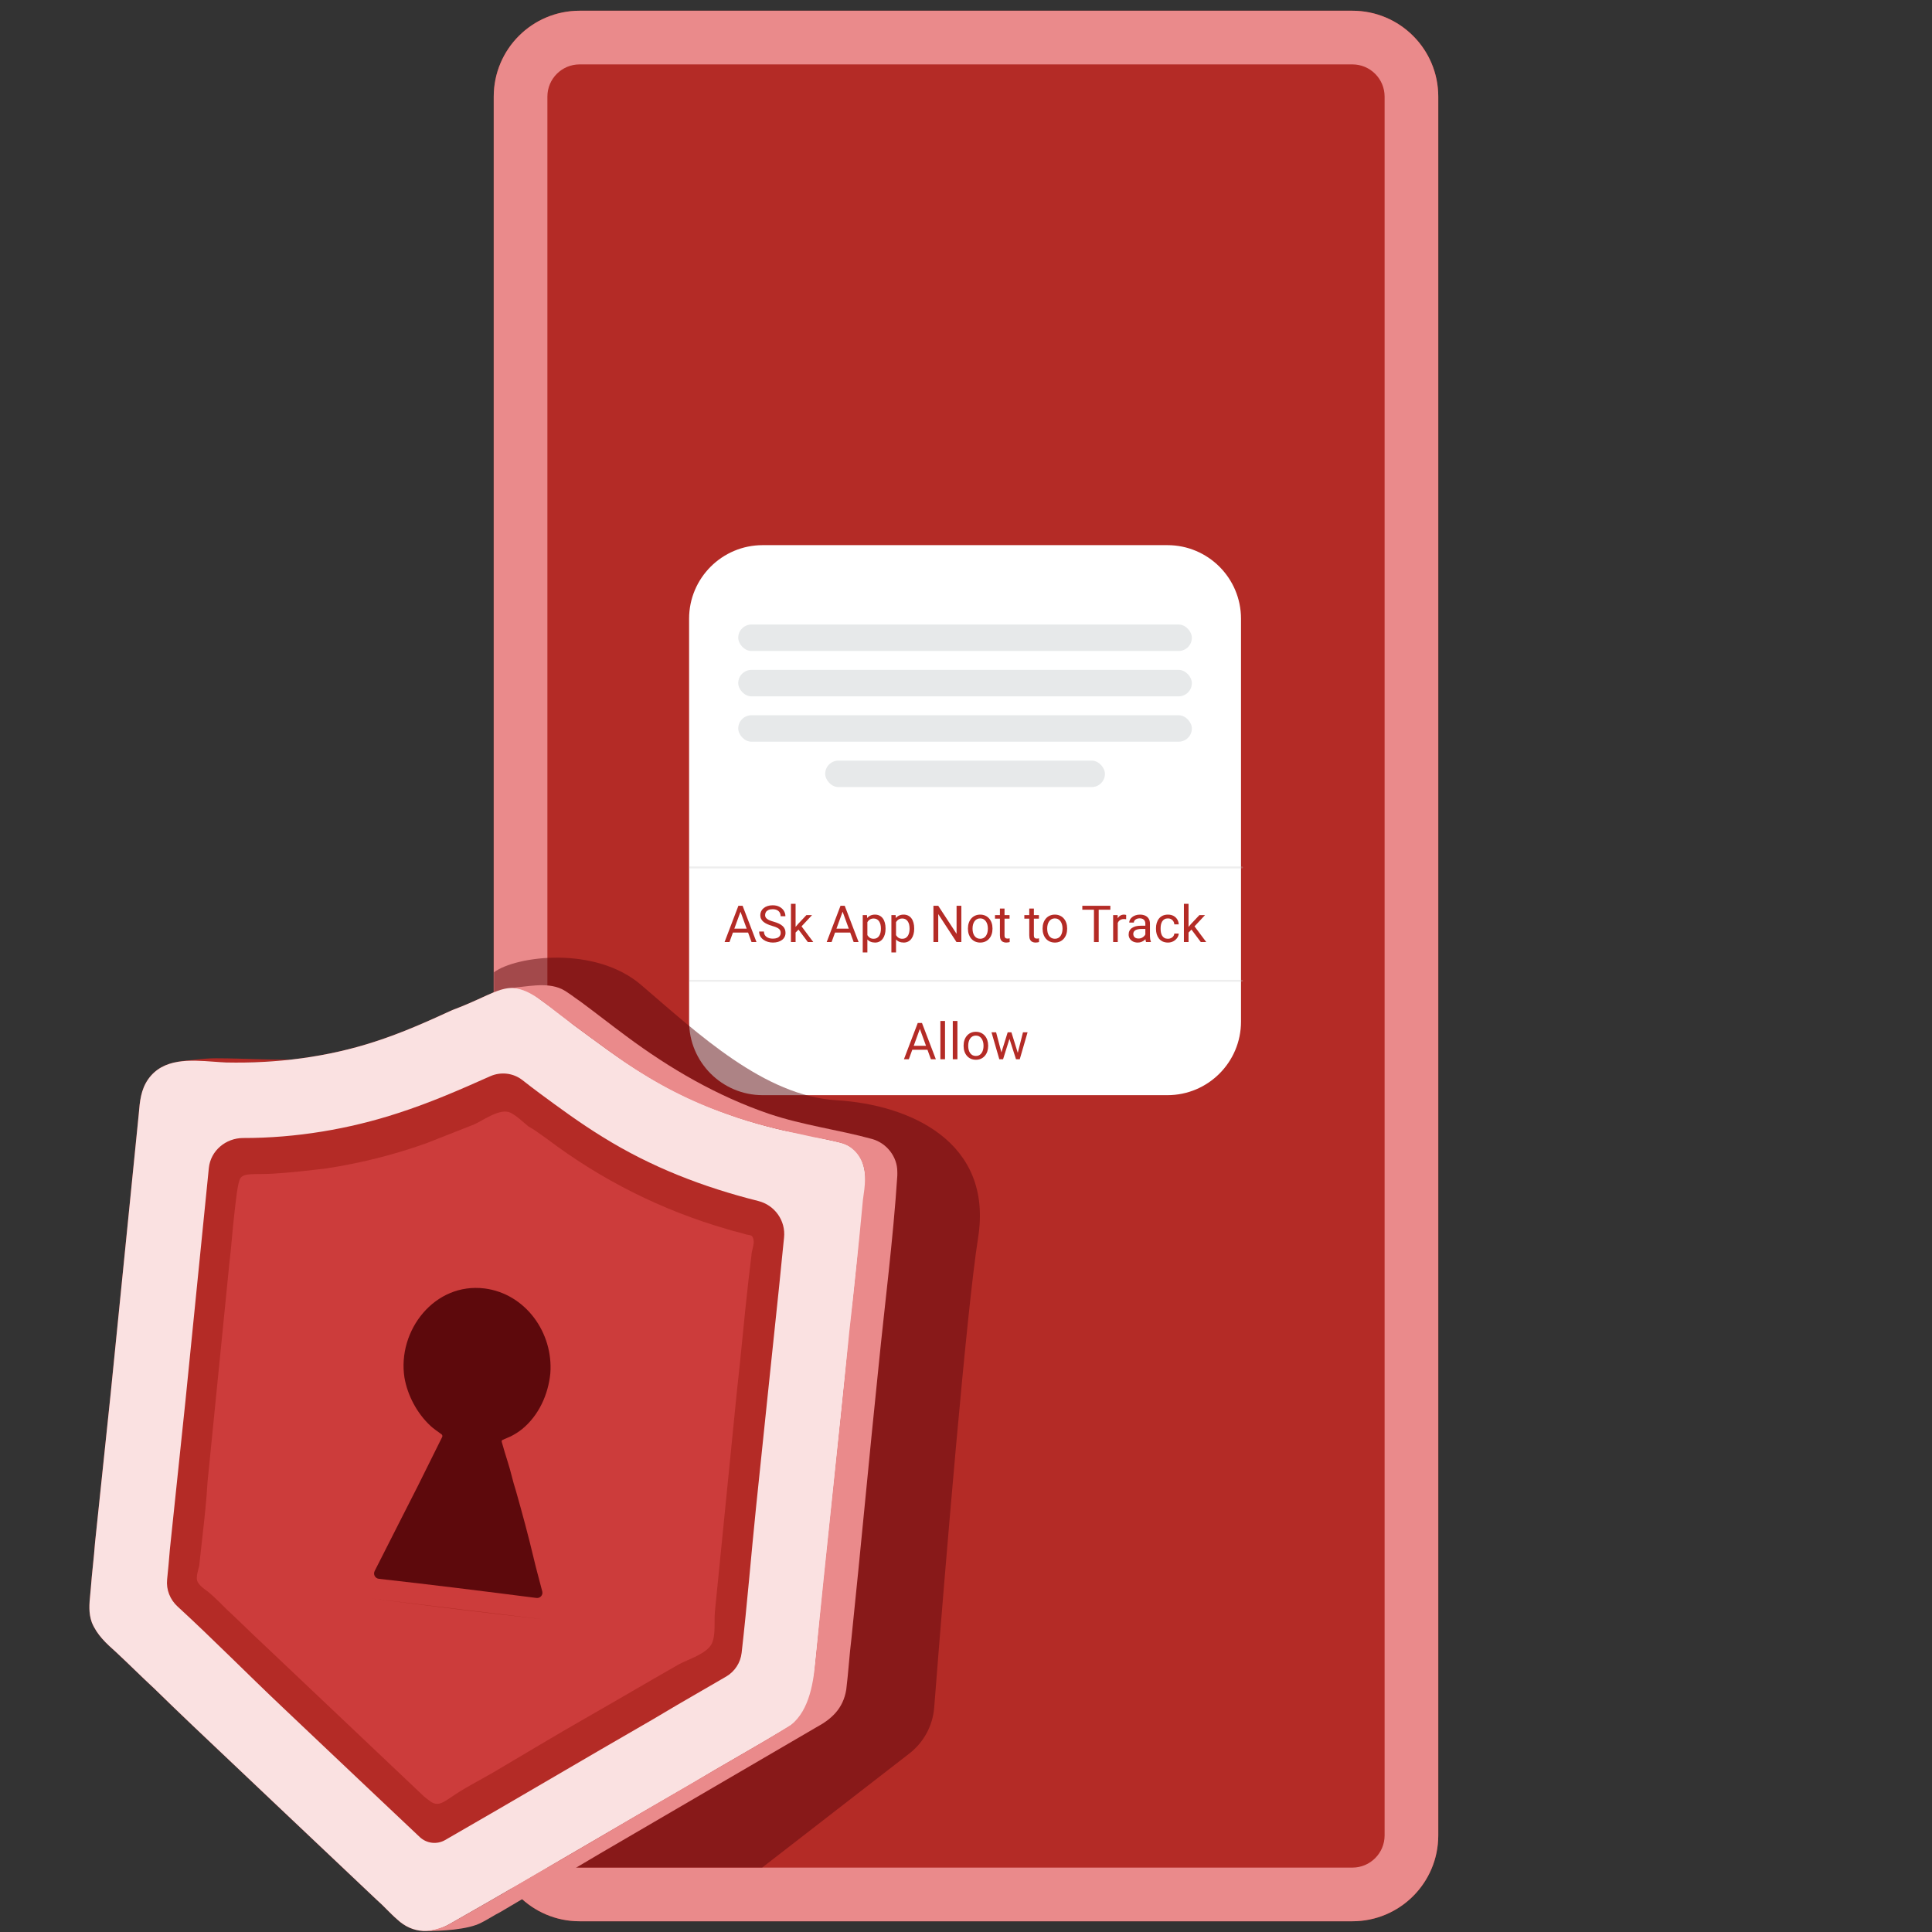
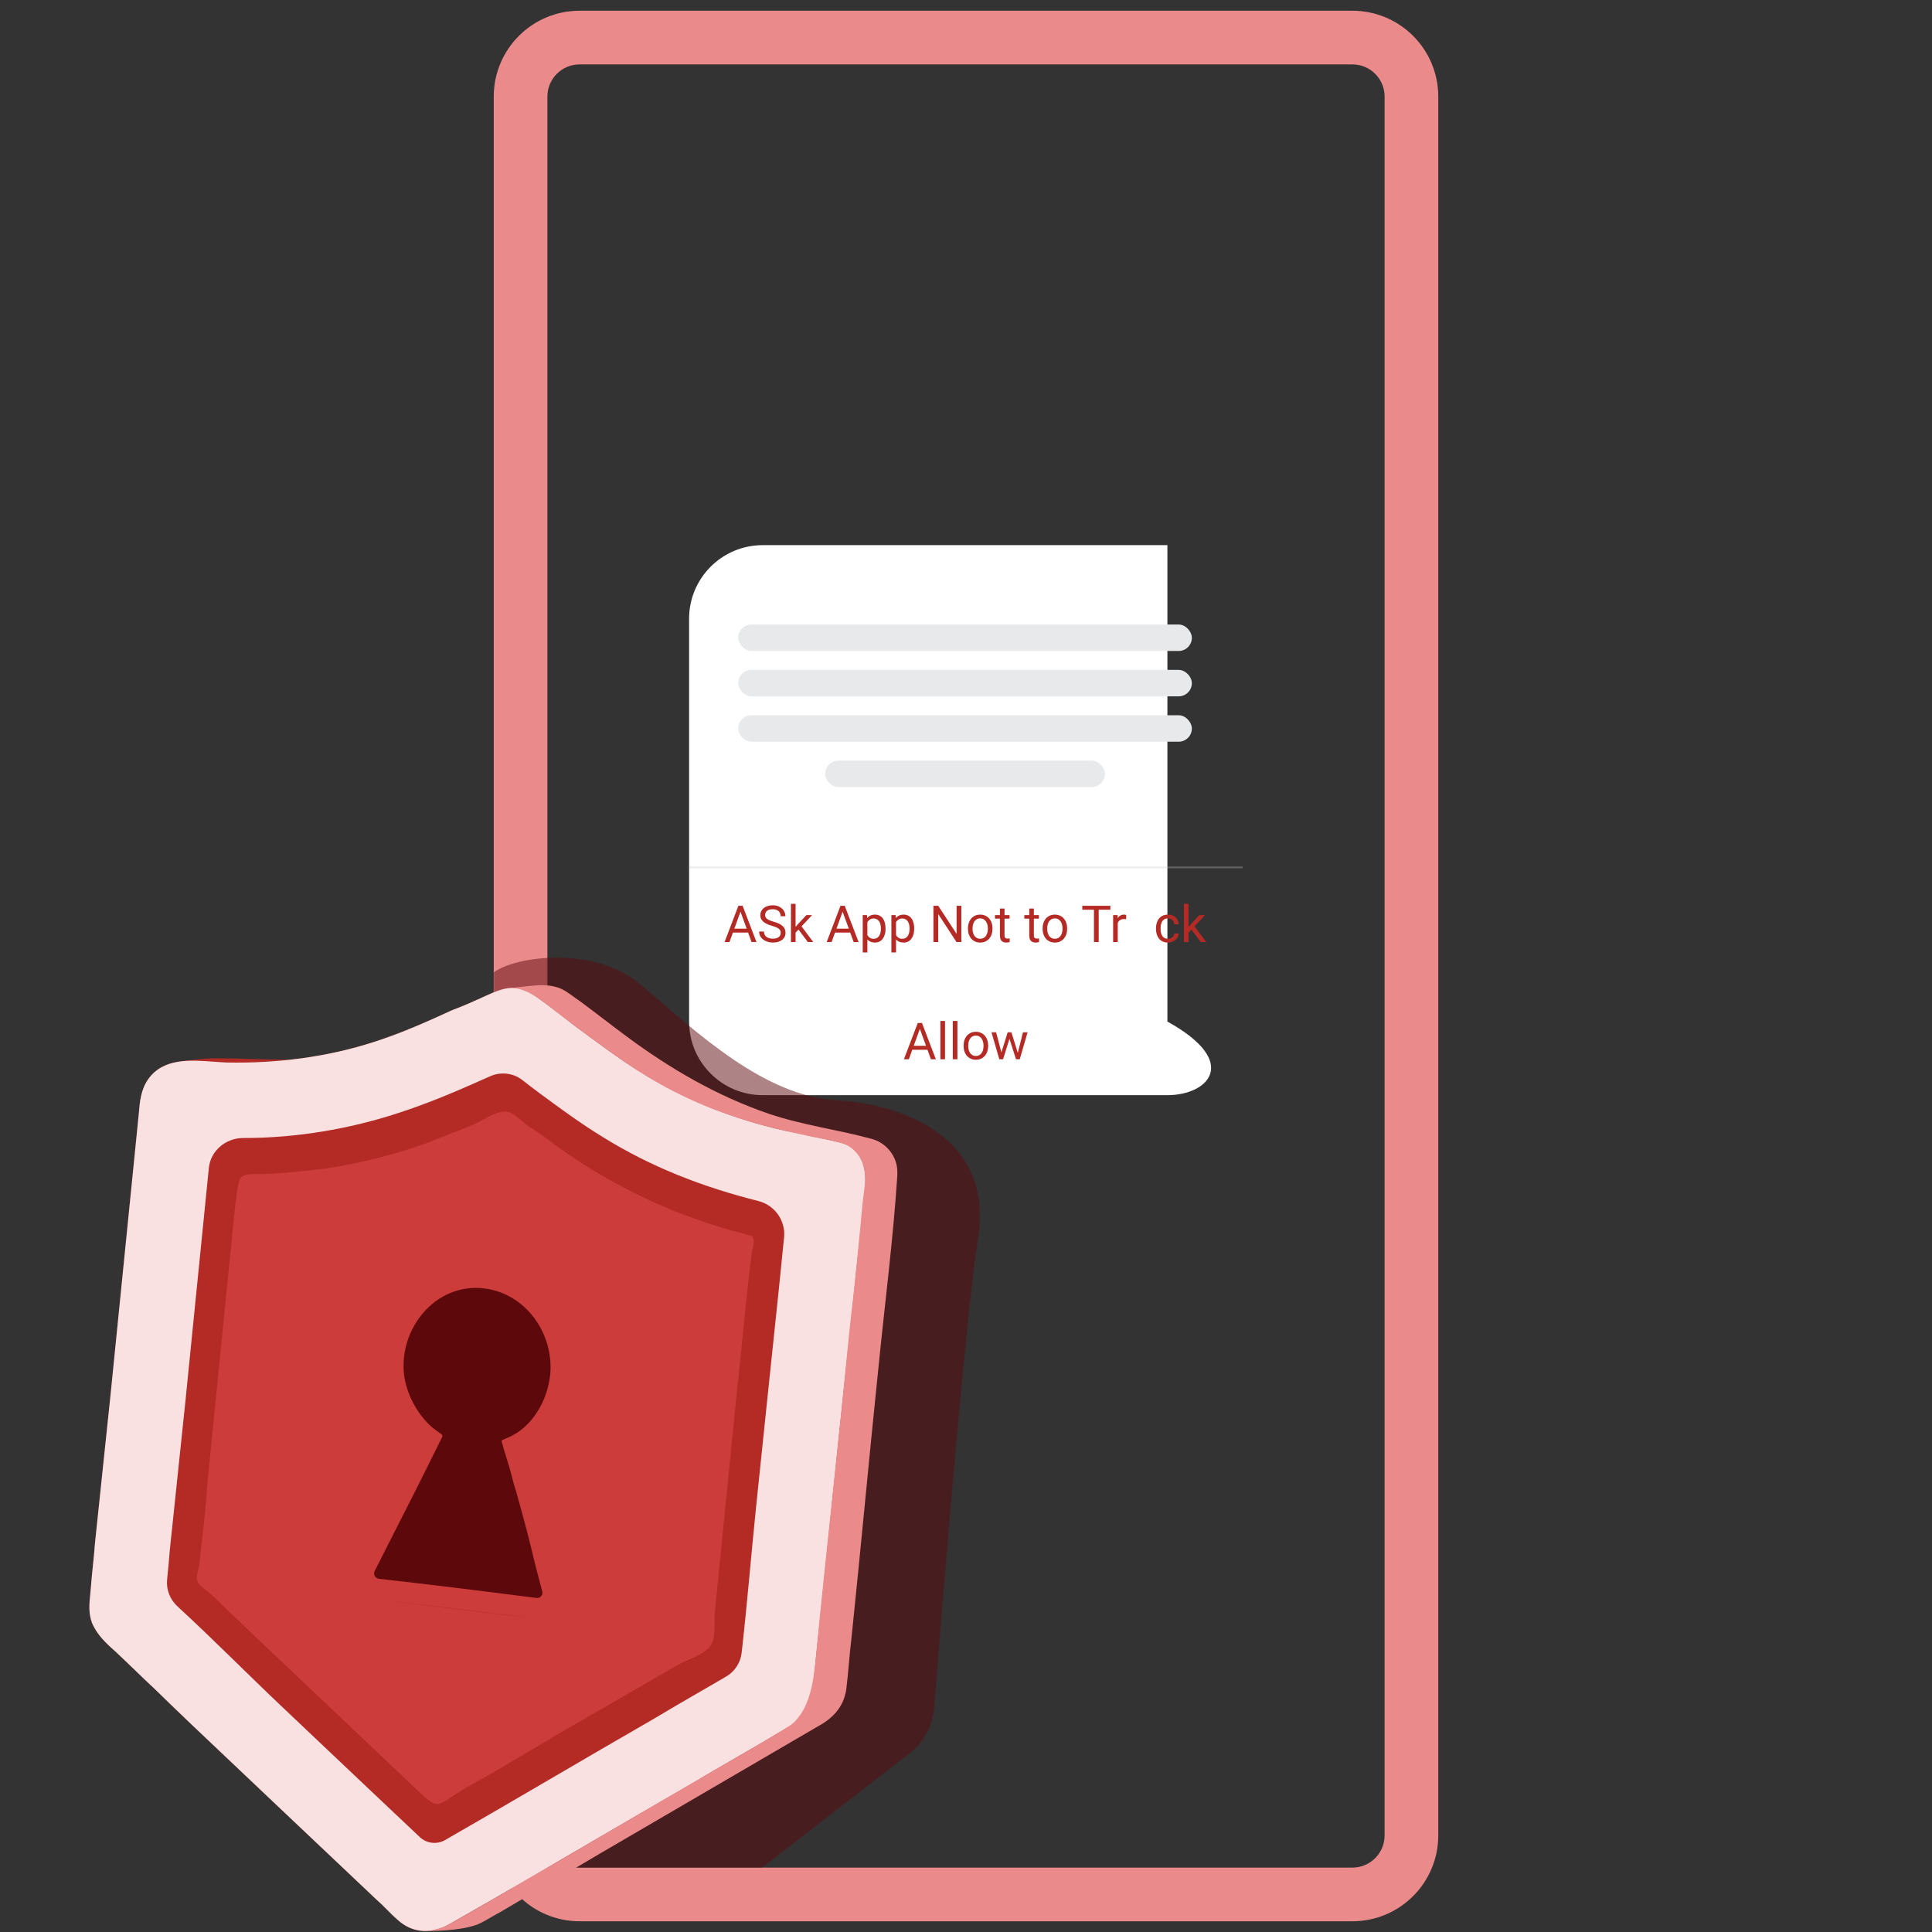
<svg xmlns="http://www.w3.org/2000/svg" width="180" height="180" viewBox="0 0 180 180" fill="none">
  <rect x="0" y="0" width="180" height="180" fill="#333333" stroke="none" />
-   <path d="M46 9C46 4.582 49.582 1 54 1H126C130.418 1 134 4.582 134 9V171C134 175.418 130.418 179 126 179H54C49.582 179 46 175.418 46 171V9Z" fill="#B42B26" />
  <path fill-rule="evenodd" clip-rule="evenodd" d="M126 6H54C52.343 6 51 7.343 51 9V171C51 172.657 52.343 174 54 174H126C127.657 174 129 172.657 129 171V9C129 7.343 127.657 6 126 6ZM54 1C49.582 1 46 4.582 46 9V171C46 175.418 49.582 179 54 179H126C130.418 179 134 175.418 134 171V9C134 4.582 130.418 1 126 1H54Z" fill="#EA8A8B" />
-   <path d="M64.201 57.647C64.201 53.86 67.271 50.79 71.058 50.79H108.765C112.552 50.79 115.622 53.86 115.622 57.647V95.177C115.622 98.964 112.552 102.034 108.765 102.034H71.058C67.271 102.034 64.201 98.964 64.201 95.177V57.647Z" fill="white" />
+   <path d="M64.201 57.647C64.201 53.86 67.271 50.79 71.058 50.79H108.765V95.177C115.622 98.964 112.552 102.034 108.765 102.034H71.058C67.271 102.034 64.201 98.964 64.201 95.177V57.647Z" fill="white" />
  <rect x="68.779" y="58.185" width="42.264" height="2.465" rx="1.233" fill="#E7E9EA" />
  <rect x="68.779" y="62.412" width="42.264" height="2.465" rx="1.233" fill="#E7E9EA" />
  <rect x="68.779" y="66.638" width="42.264" height="2.465" rx="1.233" fill="#E7E9EA" />
  <rect opacity="0.3" x="64.201" y="80.726" width="51.597" height="0.176" rx="0.088" fill="#C4C4C4" />
-   <rect opacity="0.3" x="64.201" y="91.292" width="51.597" height="0.176" rx="0.088" fill="#C4C4C4" />
  <rect x="76.881" y="70.865" width="26.063" height="2.465" rx="1.233" fill="#E7E9EA" />
  <path d="M69.082 84.689L67.963 87.77H67.506L68.794 84.39H69.089L69.082 84.689ZM70.02 87.77L68.899 84.689L68.892 84.39H69.187L70.48 87.77H70.02ZM69.962 86.519V86.886H68.063V86.519H69.962Z" fill="#B42B26" />
  <path d="M72.734 86.916C72.734 86.837 72.722 86.767 72.697 86.707C72.674 86.645 72.632 86.589 72.572 86.54C72.513 86.49 72.431 86.443 72.326 86.398C72.222 86.353 72.09 86.308 71.931 86.261C71.764 86.212 71.613 86.157 71.478 86.096C71.344 86.034 71.228 85.964 71.132 85.885C71.036 85.806 70.963 85.716 70.912 85.613C70.861 85.511 70.835 85.394 70.835 85.263C70.835 85.131 70.862 85.01 70.916 84.898C70.971 84.787 71.048 84.69 71.148 84.608C71.251 84.525 71.372 84.46 71.513 84.413C71.654 84.367 71.811 84.343 71.984 84.343C72.238 84.343 72.453 84.392 72.63 84.49C72.808 84.586 72.943 84.712 73.036 84.868C73.129 85.023 73.175 85.189 73.175 85.365H72.73C72.73 85.238 72.702 85.126 72.648 85.028C72.594 84.929 72.512 84.852 72.402 84.796C72.292 84.739 72.153 84.71 71.984 84.71C71.825 84.71 71.693 84.734 71.59 84.782C71.486 84.83 71.409 84.895 71.357 84.977C71.308 85.059 71.283 85.153 71.283 85.258C71.283 85.329 71.298 85.394 71.327 85.453C71.358 85.51 71.405 85.564 71.469 85.613C71.534 85.663 71.616 85.709 71.715 85.75C71.816 85.792 71.936 85.832 72.075 85.871C72.267 85.925 72.432 85.986 72.572 86.052C72.711 86.119 72.825 86.194 72.915 86.277C73.007 86.359 73.074 86.453 73.117 86.558C73.162 86.662 73.184 86.779 73.184 86.911C73.184 87.049 73.157 87.173 73.101 87.285C73.045 87.396 72.966 87.492 72.862 87.57C72.758 87.649 72.633 87.71 72.488 87.754C72.344 87.796 72.183 87.817 72.005 87.817C71.849 87.817 71.695 87.795 71.543 87.751C71.393 87.708 71.256 87.643 71.132 87.556C71.01 87.47 70.912 87.363 70.837 87.236C70.765 87.108 70.728 86.959 70.728 86.79H71.174C71.174 86.906 71.196 87.006 71.241 87.09C71.286 87.172 71.347 87.24 71.425 87.294C71.504 87.348 71.593 87.389 71.692 87.415C71.792 87.44 71.897 87.452 72.005 87.452C72.162 87.452 72.294 87.43 72.402 87.387C72.51 87.344 72.593 87.282 72.648 87.201C72.706 87.121 72.734 87.026 72.734 86.916Z" fill="#B42B26" />
  <path d="M74.123 84.204V87.77H73.691V84.204H74.123ZM75.657 85.258L74.561 86.43L73.948 87.067L73.913 86.609L74.352 86.085L75.132 85.258H75.657ZM75.265 87.77L74.368 86.572L74.591 86.189L75.771 87.77H75.265Z" fill="#B42B26" />
  <path d="M78.596 84.689L77.477 87.77H77.02L78.308 84.39H78.603L78.596 84.689ZM79.534 87.77L78.413 84.689L78.406 84.39H78.701L79.994 87.77H79.534ZM79.476 86.519V86.886H77.577V86.519H79.476Z" fill="#B42B26" />
  <path d="M80.811 85.741V88.736H80.379V85.258H80.774L80.811 85.741ZM82.504 86.493V86.542C82.504 86.725 82.482 86.894 82.439 87.05C82.395 87.205 82.332 87.34 82.248 87.454C82.166 87.569 82.065 87.658 81.944 87.721C81.823 87.785 81.685 87.817 81.528 87.817C81.369 87.817 81.228 87.79 81.106 87.738C80.984 87.685 80.88 87.608 80.795 87.508C80.71 87.407 80.641 87.286 80.591 87.146C80.541 87.005 80.507 86.846 80.488 86.67V86.41C80.507 86.224 80.542 86.058 80.593 85.91C80.644 85.763 80.711 85.638 80.795 85.534C80.88 85.429 80.983 85.349 81.103 85.295C81.224 85.24 81.364 85.212 81.521 85.212C81.679 85.212 81.819 85.243 81.942 85.305C82.064 85.365 82.167 85.452 82.25 85.565C82.334 85.677 82.397 85.813 82.439 85.971C82.482 86.127 82.504 86.301 82.504 86.493ZM82.072 86.542V86.493C82.072 86.368 82.058 86.25 82.032 86.14C82.006 86.029 81.965 85.931 81.909 85.848C81.855 85.763 81.785 85.696 81.7 85.648C81.615 85.599 81.514 85.574 81.396 85.574C81.288 85.574 81.193 85.592 81.113 85.63C81.034 85.667 80.967 85.717 80.911 85.781C80.855 85.842 80.809 85.914 80.774 85.994C80.74 86.073 80.714 86.155 80.697 86.24V86.841C80.728 86.95 80.772 87.052 80.827 87.148C80.883 87.242 80.957 87.319 81.05 87.378C81.143 87.435 81.26 87.464 81.401 87.464C81.517 87.464 81.617 87.44 81.7 87.392C81.785 87.342 81.855 87.275 81.909 87.19C81.965 87.105 82.006 87.007 82.032 86.897C82.058 86.786 82.072 86.667 82.072 86.542Z" fill="#B42B26" />
  <path d="M83.481 85.741V88.736H83.049V85.258H83.444L83.481 85.741ZM85.173 86.493V86.542C85.173 86.725 85.152 86.894 85.108 87.05C85.065 87.205 85.001 87.34 84.918 87.454C84.836 87.569 84.734 87.658 84.614 87.721C84.493 87.785 84.355 87.817 84.198 87.817C84.039 87.817 83.898 87.79 83.776 87.738C83.653 87.685 83.55 87.608 83.465 87.508C83.379 87.407 83.311 87.286 83.26 87.146C83.211 87.005 83.177 86.846 83.158 86.67V86.41C83.177 86.224 83.212 86.058 83.263 85.91C83.314 85.763 83.381 85.638 83.465 85.534C83.55 85.429 83.653 85.349 83.773 85.295C83.894 85.24 84.033 85.212 84.191 85.212C84.349 85.212 84.489 85.243 84.612 85.305C84.734 85.365 84.837 85.452 84.92 85.565C85.004 85.677 85.067 85.813 85.108 85.971C85.152 86.127 85.173 86.301 85.173 86.493ZM84.742 86.542V86.493C84.742 86.368 84.728 86.25 84.702 86.14C84.676 86.029 84.635 85.931 84.579 85.848C84.525 85.763 84.455 85.696 84.37 85.648C84.285 85.599 84.183 85.574 84.066 85.574C83.958 85.574 83.863 85.592 83.783 85.63C83.704 85.667 83.636 85.717 83.581 85.781C83.525 85.842 83.479 85.914 83.444 85.994C83.41 86.073 83.384 86.155 83.367 86.24V86.841C83.398 86.95 83.441 87.052 83.497 87.148C83.553 87.242 83.627 87.319 83.72 87.378C83.813 87.435 83.93 87.464 84.071 87.464C84.187 87.464 84.287 87.44 84.37 87.392C84.455 87.342 84.525 87.275 84.579 87.19C84.635 87.105 84.676 87.007 84.702 86.897C84.728 86.786 84.742 86.667 84.742 86.542Z" fill="#B42B26" />
  <path d="M89.566 84.39V87.77H89.115L87.414 85.163V87.77H86.966V84.39H87.414L89.122 87.004V84.39H89.566Z" fill="#B42B26" />
  <path d="M90.181 86.542V86.489C90.181 86.308 90.207 86.139 90.26 85.985C90.313 85.828 90.388 85.693 90.487 85.579C90.587 85.462 90.707 85.373 90.847 85.309C90.988 85.244 91.146 85.212 91.321 85.212C91.497 85.212 91.656 85.244 91.797 85.309C91.939 85.373 92.06 85.462 92.159 85.579C92.26 85.693 92.336 85.828 92.389 85.985C92.442 86.139 92.468 86.308 92.468 86.489V86.542C92.468 86.723 92.442 86.891 92.389 87.046C92.336 87.201 92.26 87.336 92.159 87.452C92.06 87.567 91.94 87.656 91.799 87.721C91.66 87.785 91.502 87.817 91.326 87.817C91.149 87.817 90.99 87.785 90.85 87.721C90.709 87.656 90.588 87.567 90.487 87.452C90.388 87.336 90.313 87.201 90.26 87.046C90.207 86.891 90.181 86.723 90.181 86.542ZM90.611 86.489V86.542C90.611 86.667 90.625 86.786 90.655 86.897C90.684 87.007 90.728 87.105 90.787 87.19C90.847 87.275 90.922 87.342 91.012 87.392C91.102 87.44 91.206 87.464 91.326 87.464C91.443 87.464 91.546 87.44 91.634 87.392C91.724 87.342 91.798 87.275 91.857 87.19C91.916 87.105 91.96 87.007 91.99 86.897C92.02 86.786 92.036 86.667 92.036 86.542V86.489C92.036 86.365 92.02 86.248 91.99 86.138C91.96 86.027 91.915 85.928 91.855 85.843C91.796 85.757 91.722 85.688 91.632 85.639C91.544 85.589 91.44 85.565 91.321 85.565C91.203 85.565 91.1 85.589 91.01 85.639C90.922 85.688 90.847 85.757 90.787 85.843C90.728 85.928 90.684 86.027 90.655 86.138C90.625 86.248 90.611 86.365 90.611 86.489Z" fill="#B42B26" />
  <path d="M94.058 85.258V85.588H92.7V85.258H94.058ZM93.16 84.647H93.589V87.148C93.589 87.233 93.602 87.297 93.629 87.341C93.655 87.384 93.689 87.413 93.731 87.427C93.773 87.44 93.817 87.447 93.865 87.447C93.901 87.447 93.938 87.444 93.977 87.438C94.017 87.43 94.047 87.424 94.067 87.419L94.07 87.77C94.036 87.781 93.991 87.791 93.935 87.8C93.881 87.811 93.815 87.817 93.738 87.817C93.632 87.817 93.536 87.796 93.448 87.754C93.359 87.712 93.289 87.642 93.236 87.545C93.185 87.446 93.16 87.313 93.16 87.146V84.647Z" fill="#B42B26" />
  <path d="M96.793 85.258V85.588H95.435V85.258H96.793ZM95.894 84.647H96.324V87.148C96.324 87.233 96.337 87.297 96.364 87.341C96.39 87.384 96.424 87.413 96.466 87.427C96.507 87.44 96.552 87.447 96.6 87.447C96.636 87.447 96.673 87.444 96.712 87.438C96.752 87.43 96.782 87.424 96.802 87.419L96.805 87.77C96.77 87.781 96.726 87.791 96.67 87.8C96.616 87.811 96.55 87.817 96.473 87.817C96.367 87.817 96.271 87.796 96.182 87.754C96.094 87.712 96.024 87.642 95.971 87.545C95.92 87.446 95.894 87.313 95.894 87.146V84.647Z" fill="#B42B26" />
  <path d="M97.137 86.542V86.489C97.137 86.308 97.163 86.139 97.216 85.985C97.268 85.828 97.344 85.693 97.443 85.579C97.542 85.462 97.662 85.373 97.803 85.309C97.944 85.244 98.102 85.212 98.276 85.212C98.453 85.212 98.612 85.244 98.752 85.309C98.895 85.373 99.016 85.462 99.115 85.579C99.215 85.693 99.292 85.828 99.344 85.985C99.397 86.139 99.423 86.308 99.423 86.489V86.542C99.423 86.723 99.397 86.891 99.344 87.046C99.292 87.201 99.215 87.336 99.115 87.452C99.016 87.567 98.896 87.656 98.755 87.721C98.615 87.785 98.458 87.817 98.281 87.817C98.105 87.817 97.946 87.785 97.805 87.721C97.664 87.656 97.544 87.567 97.443 87.452C97.344 87.336 97.268 87.201 97.216 87.046C97.163 86.891 97.137 86.723 97.137 86.542ZM97.566 86.489V86.542C97.566 86.667 97.581 86.786 97.61 86.897C97.64 87.007 97.684 87.105 97.743 87.19C97.803 87.275 97.878 87.342 97.968 87.392C98.058 87.44 98.162 87.464 98.281 87.464C98.399 87.464 98.502 87.44 98.59 87.392C98.68 87.342 98.754 87.275 98.813 87.19C98.872 87.105 98.916 87.007 98.945 86.897C98.976 86.786 98.992 86.667 98.992 86.542V86.489C98.992 86.365 98.976 86.248 98.945 86.138C98.916 86.027 98.871 85.928 98.811 85.843C98.752 85.757 98.677 85.688 98.588 85.639C98.499 85.589 98.396 85.565 98.276 85.565C98.159 85.565 98.055 85.589 97.965 85.639C97.877 85.688 97.803 85.757 97.743 85.843C97.684 85.928 97.64 86.027 97.61 86.138C97.581 86.248 97.566 86.365 97.566 86.489Z" fill="#B42B26" />
  <path d="M102.363 84.39V87.77H101.921V84.39H102.363ZM103.449 84.39V84.757H100.837V84.39H103.449Z" fill="#B42B26" />
  <path d="M104.139 85.653V87.77H103.709V85.258H104.127L104.139 85.653ZM104.923 85.244L104.921 85.644C104.885 85.636 104.851 85.631 104.819 85.63C104.788 85.626 104.752 85.625 104.712 85.625C104.613 85.625 104.526 85.64 104.45 85.671C104.374 85.702 104.31 85.746 104.257 85.801C104.204 85.857 104.163 85.924 104.132 86.001C104.102 86.077 104.083 86.16 104.074 86.252L103.953 86.321C103.953 86.17 103.968 86.027 103.997 85.894C104.028 85.761 104.075 85.644 104.139 85.541C104.202 85.438 104.283 85.357 104.38 85.3C104.479 85.241 104.597 85.212 104.733 85.212C104.764 85.212 104.799 85.216 104.84 85.223C104.88 85.23 104.908 85.236 104.923 85.244Z" fill="#B42B26" />
-   <path d="M106.709 87.341V86.047C106.709 85.948 106.688 85.862 106.648 85.79C106.61 85.716 106.551 85.658 106.472 85.618C106.393 85.578 106.295 85.558 106.179 85.558C106.071 85.558 105.976 85.576 105.894 85.613C105.813 85.65 105.75 85.699 105.703 85.76C105.658 85.82 105.636 85.885 105.636 85.955H105.207C105.207 85.865 105.23 85.776 105.276 85.688C105.323 85.599 105.389 85.52 105.476 85.448C105.564 85.376 105.669 85.319 105.792 85.277C105.915 85.233 106.053 85.212 106.205 85.212C106.387 85.212 106.548 85.243 106.688 85.305C106.829 85.367 106.938 85.46 107.017 85.585C107.098 85.709 107.138 85.865 107.138 86.052V87.222C107.138 87.306 107.145 87.395 107.159 87.489C107.174 87.584 107.197 87.665 107.226 87.733V87.77H106.778C106.757 87.721 106.74 87.655 106.727 87.573C106.715 87.489 106.709 87.412 106.709 87.341ZM106.783 86.247L106.788 86.549H106.353C106.231 86.549 106.122 86.559 106.026 86.579C105.93 86.598 105.85 86.626 105.785 86.665C105.72 86.704 105.67 86.752 105.636 86.811C105.602 86.868 105.585 86.936 105.585 87.013C105.585 87.092 105.603 87.164 105.638 87.229C105.674 87.294 105.727 87.346 105.799 87.385C105.871 87.422 105.96 87.44 106.066 87.44C106.197 87.44 106.313 87.413 106.414 87.357C106.514 87.301 106.594 87.233 106.653 87.153C106.713 87.072 106.746 86.994 106.75 86.918L106.934 87.125C106.923 87.19 106.894 87.262 106.846 87.341C106.798 87.419 106.733 87.495 106.653 87.568C106.574 87.639 106.48 87.699 106.37 87.747C106.261 87.793 106.139 87.817 106.003 87.817C105.833 87.817 105.683 87.783 105.555 87.717C105.428 87.65 105.329 87.561 105.258 87.45C105.188 87.337 105.153 87.211 105.153 87.071C105.153 86.937 105.179 86.818 105.232 86.716C105.285 86.612 105.361 86.526 105.46 86.458C105.559 86.389 105.678 86.336 105.817 86.3C105.956 86.265 106.112 86.247 106.284 86.247H106.783Z" fill="#B42B26" />
  <path d="M108.819 87.464C108.921 87.464 109.015 87.443 109.102 87.401C109.189 87.359 109.26 87.302 109.316 87.229C109.371 87.155 109.403 87.07 109.411 86.976H109.82C109.812 87.125 109.762 87.263 109.669 87.392C109.577 87.519 109.457 87.621 109.309 87.7C109.16 87.778 108.997 87.817 108.819 87.817C108.63 87.817 108.465 87.783 108.324 87.717C108.185 87.65 108.069 87.559 107.976 87.443C107.885 87.327 107.816 87.194 107.77 87.043C107.725 86.892 107.702 86.732 107.702 86.563V86.465C107.702 86.297 107.725 86.137 107.77 85.987C107.816 85.835 107.885 85.701 107.976 85.585C108.069 85.469 108.185 85.378 108.324 85.311C108.465 85.245 108.63 85.212 108.819 85.212C109.015 85.212 109.187 85.252 109.334 85.332C109.481 85.411 109.597 85.52 109.68 85.657C109.765 85.794 109.812 85.948 109.82 86.122H109.411C109.403 86.018 109.374 85.924 109.323 85.841C109.273 85.757 109.205 85.691 109.118 85.641C109.033 85.59 108.933 85.565 108.819 85.565C108.687 85.565 108.577 85.591 108.487 85.644C108.399 85.695 108.328 85.764 108.276 85.852C108.225 85.939 108.187 86.036 108.164 86.143C108.143 86.248 108.132 86.356 108.132 86.465V86.563C108.132 86.673 108.143 86.781 108.164 86.888C108.186 86.995 108.222 87.091 108.273 87.178C108.326 87.265 108.396 87.334 108.485 87.387C108.574 87.438 108.686 87.464 108.819 87.464Z" fill="#B42B26" />
  <path d="M110.734 84.204V87.77H110.302V84.204H110.734ZM112.269 85.258L111.173 86.43L110.56 87.067L110.525 86.609L110.964 86.085L111.744 85.258H112.269ZM111.876 87.77L110.98 86.572L111.203 86.189L112.383 87.77H111.876Z" fill="#B42B26" />
  <path d="M85.793 95.608L84.674 98.688H84.217L85.505 95.308H85.8L85.793 95.608ZM86.731 98.688L85.61 95.608L85.603 95.308H85.898L87.191 98.688H86.731ZM86.673 97.437V97.804H84.774V97.437H86.673Z" fill="#B42B26" />
  <path d="M88.045 95.122V98.688H87.613V95.122H88.045Z" fill="#B42B26" />
  <path d="M89.201 95.122V98.688H88.769V95.122H89.201Z" fill="#B42B26" />
  <path d="M89.777 97.46V97.407C89.777 97.226 89.803 97.058 89.856 96.903C89.909 96.747 89.984 96.611 90.084 96.497C90.183 96.381 90.302 96.291 90.443 96.227C90.584 96.162 90.742 96.13 90.917 96.13C91.093 96.13 91.252 96.162 91.393 96.227C91.535 96.291 91.656 96.381 91.755 96.497C91.856 96.611 91.932 96.747 91.985 96.903C92.037 97.058 92.064 97.226 92.064 97.407V97.46C92.064 97.641 92.037 97.809 91.985 97.964C91.932 98.119 91.856 98.254 91.755 98.37C91.656 98.485 91.536 98.575 91.395 98.64C91.256 98.703 91.098 98.735 90.922 98.735C90.745 98.735 90.587 98.703 90.446 98.64C90.305 98.575 90.184 98.485 90.084 98.37C89.984 98.254 89.909 98.119 89.856 97.964C89.803 97.809 89.777 97.641 89.777 97.46ZM90.207 97.407V97.46C90.207 97.586 90.221 97.704 90.251 97.815C90.28 97.925 90.324 98.023 90.383 98.108C90.443 98.193 90.518 98.26 90.608 98.31C90.698 98.358 90.802 98.382 90.922 98.382C91.039 98.382 91.142 98.358 91.23 98.31C91.32 98.26 91.394 98.193 91.453 98.108C91.512 98.023 91.556 97.925 91.586 97.815C91.617 97.704 91.632 97.586 91.632 97.46V97.407C91.632 97.283 91.617 97.166 91.586 97.056C91.556 96.945 91.511 96.847 91.451 96.761C91.392 96.675 91.318 96.607 91.228 96.557C91.14 96.507 91.036 96.483 90.917 96.483C90.799 96.483 90.696 96.507 90.606 96.557C90.518 96.607 90.443 96.675 90.383 96.761C90.324 96.847 90.28 96.945 90.251 97.056C90.221 97.166 90.207 97.283 90.207 97.407Z" fill="#B42B26" />
  <path d="M93.239 98.243L93.884 96.176H94.167L94.112 96.587L93.454 98.688H93.178L93.239 98.243ZM92.804 96.176L93.355 98.266L93.394 98.688H93.104L92.375 96.176H92.804ZM94.785 98.249L95.309 96.176H95.737L95.008 98.688H94.72L94.785 98.249ZM94.23 96.176L94.861 98.208L94.933 98.688H94.659L93.984 96.583L93.928 96.176H94.23Z" fill="#B42B26" />
  <path opacity="0.5" d="M59.724 91.757C55.444 88.093 48.071 89.057 46.023 90.584V173.995H71.013L84.728 163.366C86.067 162.328 86.905 160.775 87.037 159.085C88.072 145.813 90.057 122.044 91.127 115.324C92.559 106.329 84.687 102.909 77.951 102.51C71.215 102.112 65.073 96.337 59.724 91.757Z" fill="#5D090C" />
  <path d="M27.977 98.696C25.355 98.794 22.734 98.598 20.113 98.598C18.948 98.598 17.784 98.794 16.521 98.891C17.978 98.794 19.531 98.989 20.987 98.989C23.705 99.087 26.326 98.794 28.947 98.598C28.753 98.598 28.365 98.598 27.977 98.696Z" fill="#B42B26" />
  <path d="M77.582 109.25C77.971 109.347 77.194 114.429 77.194 114.82C76.709 119.217 76.32 123.712 75.835 128.11C74.961 137.003 74.088 145.895 73.117 154.788C73.02 155.57 73.02 156.351 72.923 157.035C72.728 157.915 72.243 158.11 71.564 158.501C68.457 160.26 65.351 162.117 62.244 163.876C55.06 168.078 47.877 172.378 40.596 176.482C39.916 176.873 39.334 176.97 38.654 176.384C37.878 175.7 37.101 174.918 36.325 174.234C33.121 171.205 29.918 168.176 26.714 165.049C23.122 161.726 19.628 158.306 16.036 154.983C14.871 153.908 13.706 152.736 12.444 151.661C11.764 151.074 10.891 150.488 10.891 149.511C10.891 147.556 11.279 145.504 11.473 143.55C11.959 138.957 12.347 134.462 12.832 129.869C13.706 121.367 14.579 112.768 15.356 104.266C15.453 103.68 15.356 102.898 15.647 102.312C16.133 101.432 17.492 101.725 18.366 101.725C19.336 101.725 20.307 101.823 21.375 101.823C26.326 101.921 31.18 101.237 35.839 99.673C38.266 98.891 40.596 97.816 43.023 96.741C44.091 96.253 45.159 95.764 46.227 95.373C46.809 95.08 47.391 94.787 47.974 95.08C48.556 95.373 49.042 95.862 49.527 96.253C50.498 97.035 51.469 97.719 52.536 98.5C54.769 100.162 56.905 101.823 59.332 103.191C63.409 105.536 67.778 107.198 72.34 108.273C74.282 108.566 75.932 108.957 77.582 109.25Z" fill="#376ADC" />
  <path d="M78.164 106.416C81.644 107.194 80.543 111.562 80.252 114.005C79.766 118.403 79.336 122.765 78.85 127.162C77.88 136.446 76.935 145.753 75.964 155.037C75.964 155.837 75.82 156.63 75.717 157.509C75.523 159.17 74.573 160.26 73.213 161.042C70.301 162.801 67.292 164.462 64.379 166.221C56.905 170.521 49.527 174.918 41.955 179.218C40.304 180.195 38.46 180.195 37.004 178.827C36.324 178.241 35.742 177.557 35.062 176.97C31.859 173.941 28.558 170.814 25.355 167.785C21.666 164.267 17.977 160.847 14.385 157.329C13.22 156.254 12.055 155.081 10.793 153.908C9.919 153.127 9.046 152.345 8.56 151.172C8.172 150.097 8.366 149.12 8.463 147.947C8.56 146.579 8.755 145.113 8.852 143.745C9.337 139.152 9.822 134.462 10.308 129.869C11.181 121.172 12.055 112.475 12.929 103.777C13.026 102.605 13.123 101.53 13.803 100.553C15.453 98.207 18.656 98.891 21.083 98.989C25.743 99.087 30.5 98.5 34.965 97.035C37.392 96.253 39.819 95.178 42.149 94.103C43.217 93.712 44.285 93.224 45.352 92.735C46.226 92.344 47.1 91.953 48.071 92.051C49.041 92.149 49.818 92.735 50.595 93.321C51.565 94.005 52.439 94.689 53.41 95.471C55.545 97.035 57.584 98.598 59.817 99.966C63.894 102.507 68.36 104.266 73.116 105.341C74.767 105.634 76.417 106.025 78.164 106.416Z" fill="#B42B26" />
  <path fill-rule="evenodd" clip-rule="evenodd" d="M73.048 115.307C73.216 113.738 72.185 112.281 70.655 111.897C65.539 110.612 60.683 108.75 56.137 105.921C54.02 104.622 52.027 103.15 50.289 101.866C49.741 101.462 49.204 101.044 48.667 100.626C47.807 99.959 46.652 99.832 45.659 100.277C42.864 101.528 40.036 102.754 37.13 103.691C32.523 105.201 27.555 106.033 22.661 106.026C21.038 106.024 19.62 107.207 19.457 108.822L17.271 130.587L17.269 130.605C17.027 132.897 16.785 135.214 16.542 137.535C16.303 139.817 16.064 142.104 15.825 144.367C15.756 145.301 15.661 146.234 15.569 147.167C15.476 148.108 15.844 149.032 16.541 149.671C19.871 152.729 23.049 155.966 26.334 159.069C27.593 160.258 28.87 161.465 30.175 162.709C31.774 164.221 33.398 165.758 35.02 167.294C36.382 168.583 37.745 169.87 39.11 171.156C39.75 171.758 40.708 171.871 41.47 171.433C44.795 169.524 48.052 167.622 51.328 165.709C54.45 163.885 57.59 162.051 60.825 160.19C62.319 159.289 63.826 158.419 65.267 157.586L65.295 157.57C66.101 157.105 66.887 156.651 67.657 156.2C68.458 155.731 68.991 154.914 69.096 153.992C69.613 149.472 69.978 144.906 70.444 140.382C71.149 133.539 71.874 126.698 72.589 119.856C72.748 118.34 72.885 116.822 73.048 115.307ZM64.379 166.221C61.222 168.038 58.081 169.871 54.936 171.708C50.636 174.219 46.328 176.735 41.955 179.218C40.304 180.195 38.46 180.195 37.004 178.827C36.664 178.534 36.349 178.216 36.033 177.899C35.718 177.581 35.402 177.264 35.062 176.97C33.461 175.456 31.835 173.917 30.209 172.378C28.583 170.839 26.957 169.3 25.355 167.785C24.099 166.587 22.844 165.402 21.592 164.219C19.166 161.927 16.755 159.649 14.385 157.329C13.79 156.78 13.196 156.206 12.588 155.619C12.006 155.057 11.411 154.482 10.793 153.908C9.919 153.127 9.046 152.345 8.56 151.172C8.236 150.274 8.318 149.444 8.411 148.511C8.429 148.327 8.447 148.14 8.463 147.947C8.512 147.263 8.585 146.555 8.658 145.846C8.73 145.138 8.803 144.429 8.852 143.745C9.094 141.449 9.337 139.128 9.58 136.807C9.822 134.486 10.065 132.165 10.308 129.869L12.929 103.777C13.026 102.605 13.123 101.53 13.803 100.553C15.199 98.568 17.709 98.753 19.918 98.916C20.319 98.945 20.71 98.974 21.083 98.989C25.743 99.087 30.5 98.5 34.965 97.035C37.392 96.253 39.819 95.178 42.149 94.103C43.217 93.712 44.285 93.224 45.352 92.735C46.226 92.344 47.1 91.953 48.071 92.051C49.041 92.149 49.818 92.735 50.595 93.321C51.565 94.005 52.439 94.689 53.41 95.471C55.545 97.035 57.584 98.598 59.817 99.966C63.894 102.507 68.36 104.266 73.116 105.341C74.464 105.58 75.812 105.885 77.213 106.201C77.527 106.273 77.844 106.344 78.164 106.416C81.644 107.194 80.543 111.562 80.252 114.005C80.009 116.204 79.78 118.394 79.551 120.584C79.322 122.773 79.093 124.963 78.85 127.162C78.365 131.804 77.886 136.452 77.407 141.099C76.928 145.747 76.45 150.395 75.964 155.037C75.878 155.862 75.82 156.63 75.717 157.509C75.523 159.17 74.573 160.26 73.213 161.042C71.757 161.921 70.277 162.777 68.796 163.632C67.316 164.487 65.836 165.342 64.379 166.221Z" fill="#FAE1E1" />
  <path opacity="0.6" d="M50.982 106.123C56.03 109.934 61.66 112.768 67.776 114.527C68.359 114.722 68.941 114.82 69.524 115.015C69.912 115.113 70.106 115.015 70.203 115.504C70.3 115.895 70.009 116.579 70.009 116.97C69.912 117.752 69.815 118.631 69.718 119.413C69.33 122.833 69.038 126.253 68.65 129.674C67.971 136.514 67.291 143.257 66.611 150.097C66.514 151.074 66.709 152.247 66.32 153.127C65.835 154.104 64.087 154.592 63.214 155.081C60.301 156.742 57.486 158.404 54.574 160.065C51.662 161.726 48.749 163.485 45.934 165.146C44.575 165.928 43.216 166.612 41.954 167.492C41.663 167.687 41.137 168.062 40.749 168.062C40.264 168.062 39.958 167.715 39.527 167.394C34.576 162.703 29.625 158.013 24.674 153.322C23.509 152.247 22.345 151.074 21.18 149.999C20.597 149.413 20.015 148.827 19.432 148.338C19.044 148.045 18.558 147.752 18.364 147.263C18.267 146.872 18.461 146.286 18.558 145.895C18.656 145.016 18.753 144.136 18.85 143.257C19.044 141.498 19.238 139.836 19.335 138.078C20.015 131.237 20.694 124.494 21.374 117.654C21.568 116.09 21.665 114.429 21.859 112.865C21.956 112.084 22.125 110.136 22.416 109.745C22.785 109.25 23.801 109.445 25.451 109.348C27.101 109.25 28.752 109.054 30.402 108.859C33.605 108.37 36.712 107.589 39.721 106.514C41.177 105.927 42.731 105.341 44.187 104.755C45.06 104.364 46.614 103.191 47.584 103.68C48.167 103.973 48.749 104.559 49.235 104.95C49.623 105.145 50.303 105.634 50.982 106.123ZM34.576 148.925C39.915 149.609 45.352 150.293 50.691 150.879L34.576 148.925Z" fill="#DC494A" />
  <path d="M45.157 120.043C48.943 120.532 51.564 124.148 51.273 127.959C51.079 129.913 50.205 131.867 48.652 133.138C48.32 133.409 47.972 133.626 47.584 133.822C47.476 133.876 47.046 134.049 46.829 134.15C46.755 134.184 46.725 134.264 46.748 134.342C46.913 134.91 47.116 135.634 47.293 136.167C47.584 137.047 47.778 138.024 48.069 138.903C48.652 140.956 49.234 143.105 49.719 145.158C49.958 146.196 50.26 147.234 50.522 148.272C50.607 148.609 50.324 148.922 49.979 148.878C45.11 148.255 40.167 147.636 35.298 147.094C34.949 147.055 34.747 146.68 34.907 146.368C36.253 143.736 37.598 141.034 38.944 138.415C39.543 137.208 40.556 135.173 41.196 133.882C41.24 133.792 41.211 133.682 41.128 133.625C40.819 133.41 40.272 133.009 40.109 132.845C38.847 131.672 37.973 130.011 37.682 128.35C37.002 123.952 40.497 119.457 45.157 120.043Z" fill="#5D090C" />
  <path d="M83.6 109.152C83.6 107.784 82.629 106.514 81.27 106.123C78.066 105.243 74.863 104.852 71.659 103.777C66.805 102.116 62.437 99.575 58.36 96.546C56.904 95.471 55.545 94.396 54.089 93.321C53.506 92.93 52.923 92.442 52.341 92.149C50.885 91.465 49.041 91.953 47.487 92.051C49.247 91.966 50.885 93.595 52.341 94.67C54.283 96.136 56.197 97.543 58.138 98.911C61.148 100.963 64.281 102.605 67.679 103.777C70.3 104.755 73.018 105.341 75.737 105.927C76.707 106.123 77.723 106.258 78.746 106.611C80.008 107.198 80.637 108.474 80.59 109.836C80.59 110.52 80.493 111.107 80.396 111.791C80.008 115.895 79.62 119.901 79.134 124.006C78.163 134.071 76.973 144.435 76.002 154.5C75.8 156.591 75.472 159.28 73.693 160.712C70.878 162.471 67.897 164.121 65.082 165.783C57.316 170.278 49.622 174.876 41.855 179.273C41.37 179.566 40.243 179.909 39.66 179.909C41.019 179.909 43.604 179.804 44.866 179.12C45.449 178.827 46.031 178.436 46.614 178.143C49.72 176.286 52.827 174.528 55.933 172.671C62.631 168.762 69.329 164.853 76.028 160.944C77.484 160.163 78.552 159.185 78.843 157.426C79.037 155.863 79.134 154.202 79.328 152.638C80.202 144.234 80.979 135.732 81.852 127.328C82.435 121.465 83.211 115.504 83.6 109.543C83.609 109.401 83.6 109.25 83.6 109.152Z" fill="#EA8A8B" />
</svg>